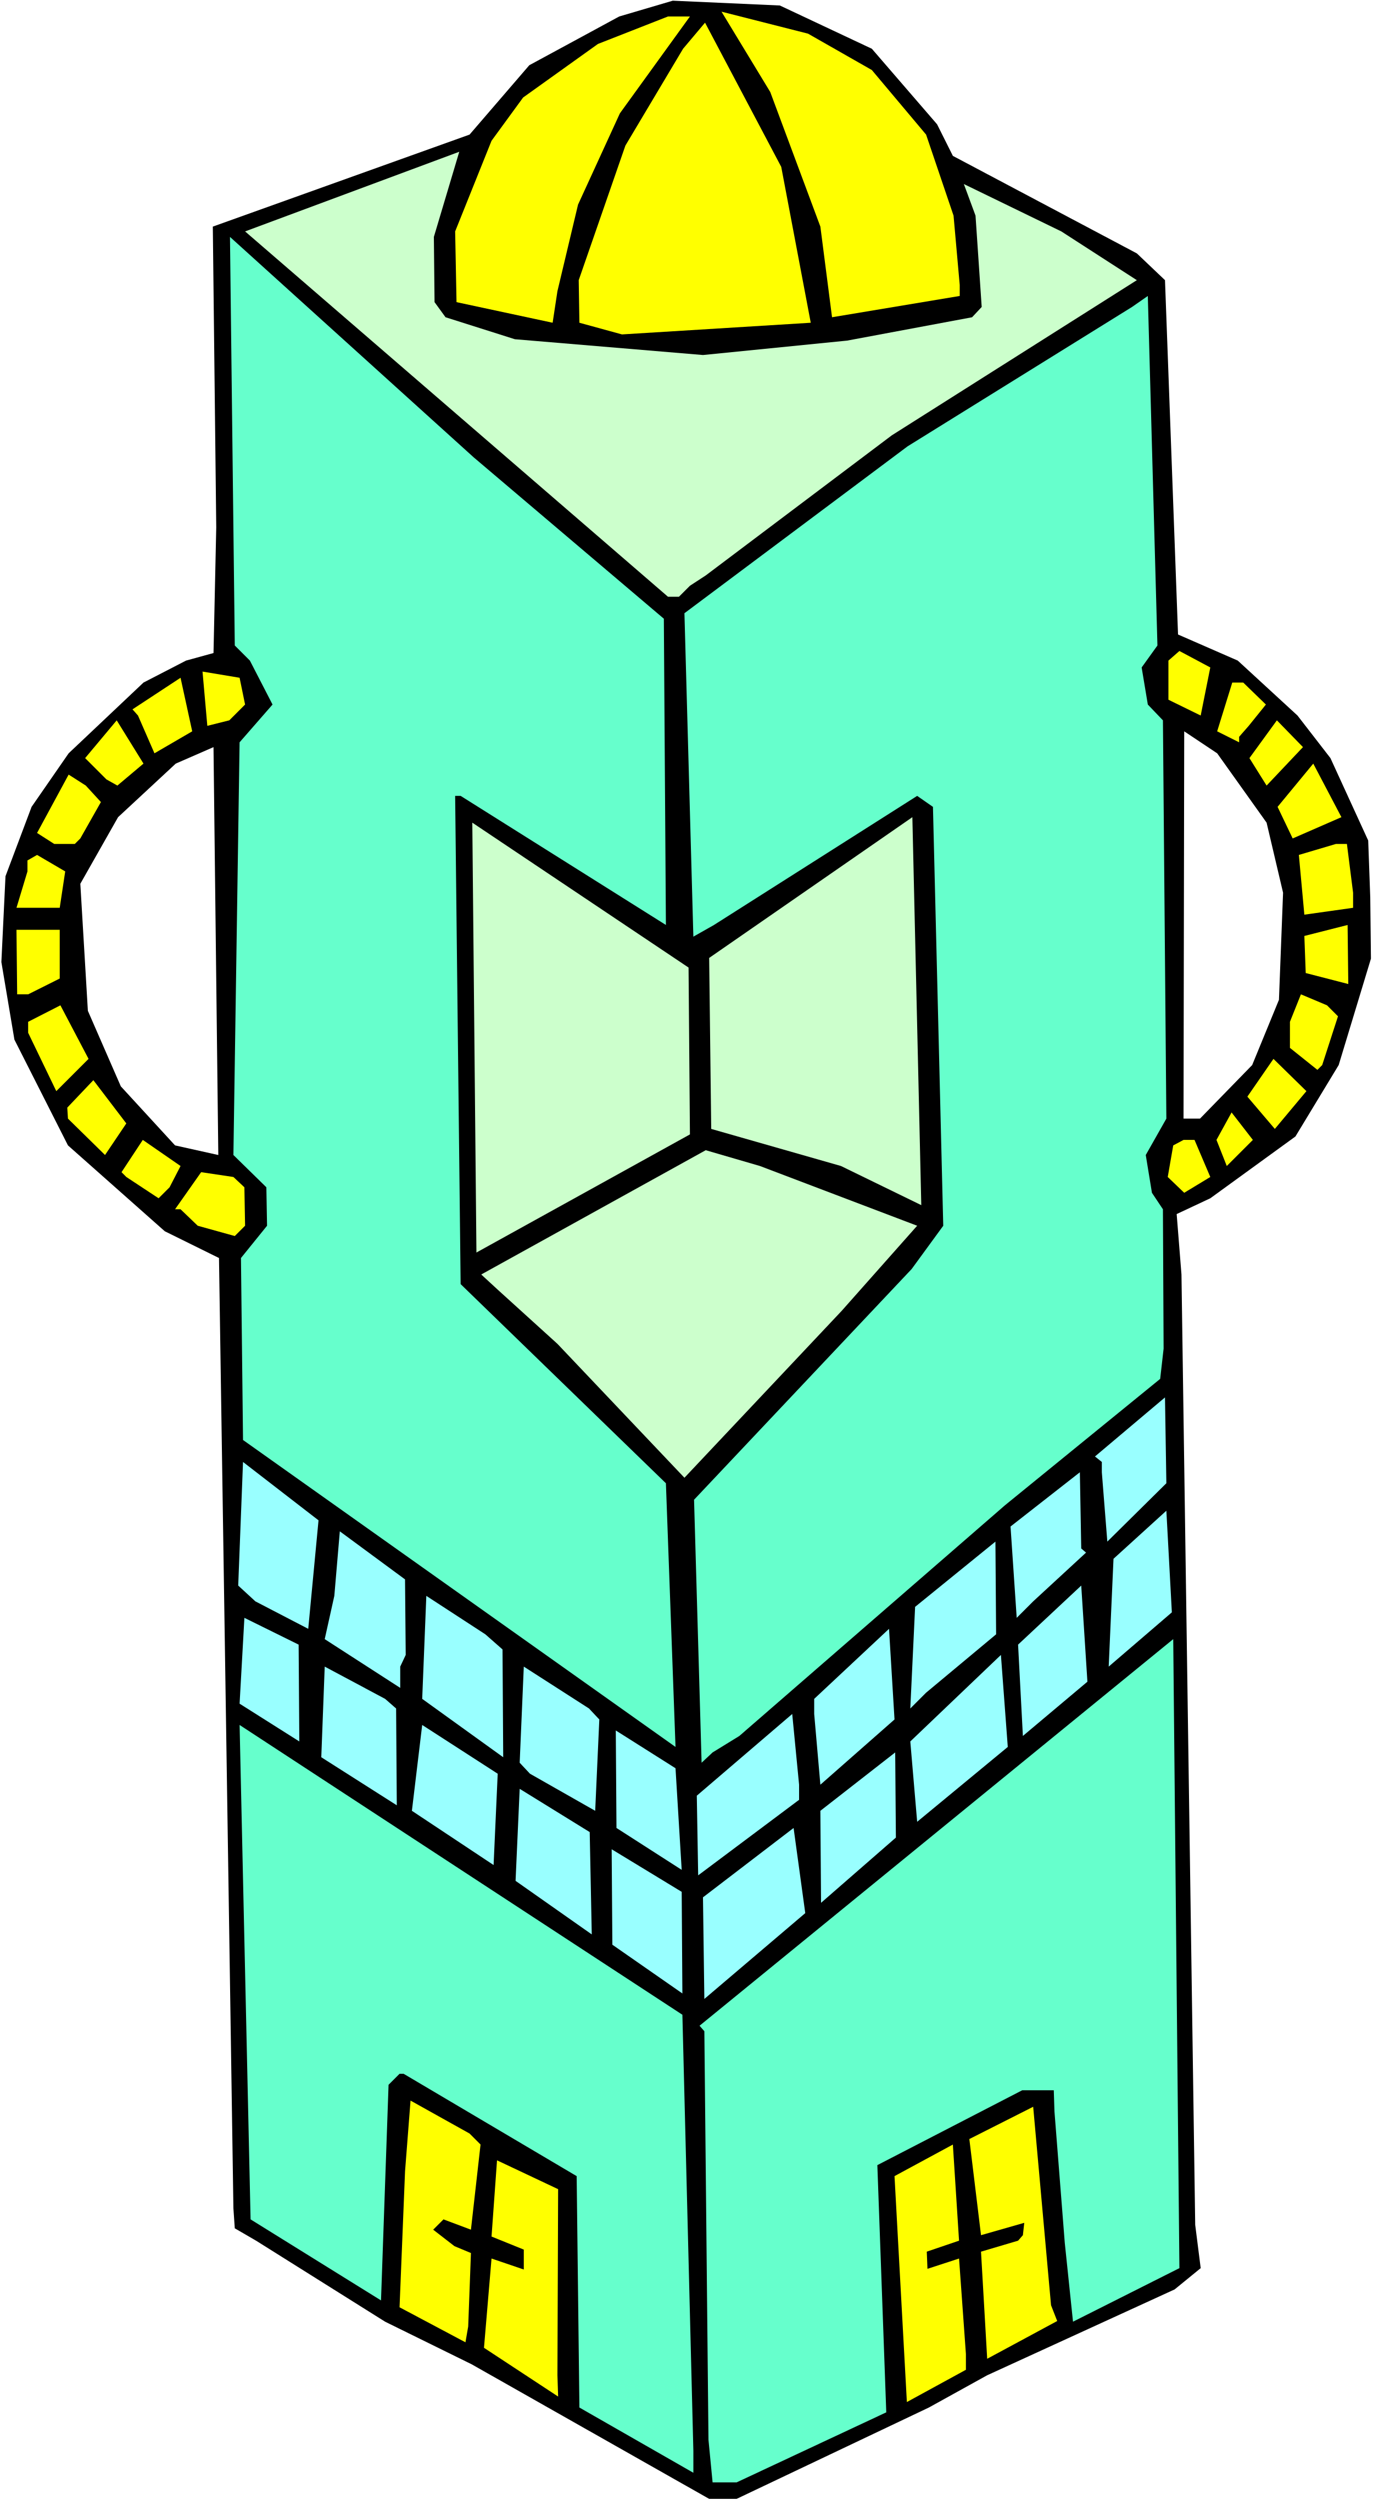
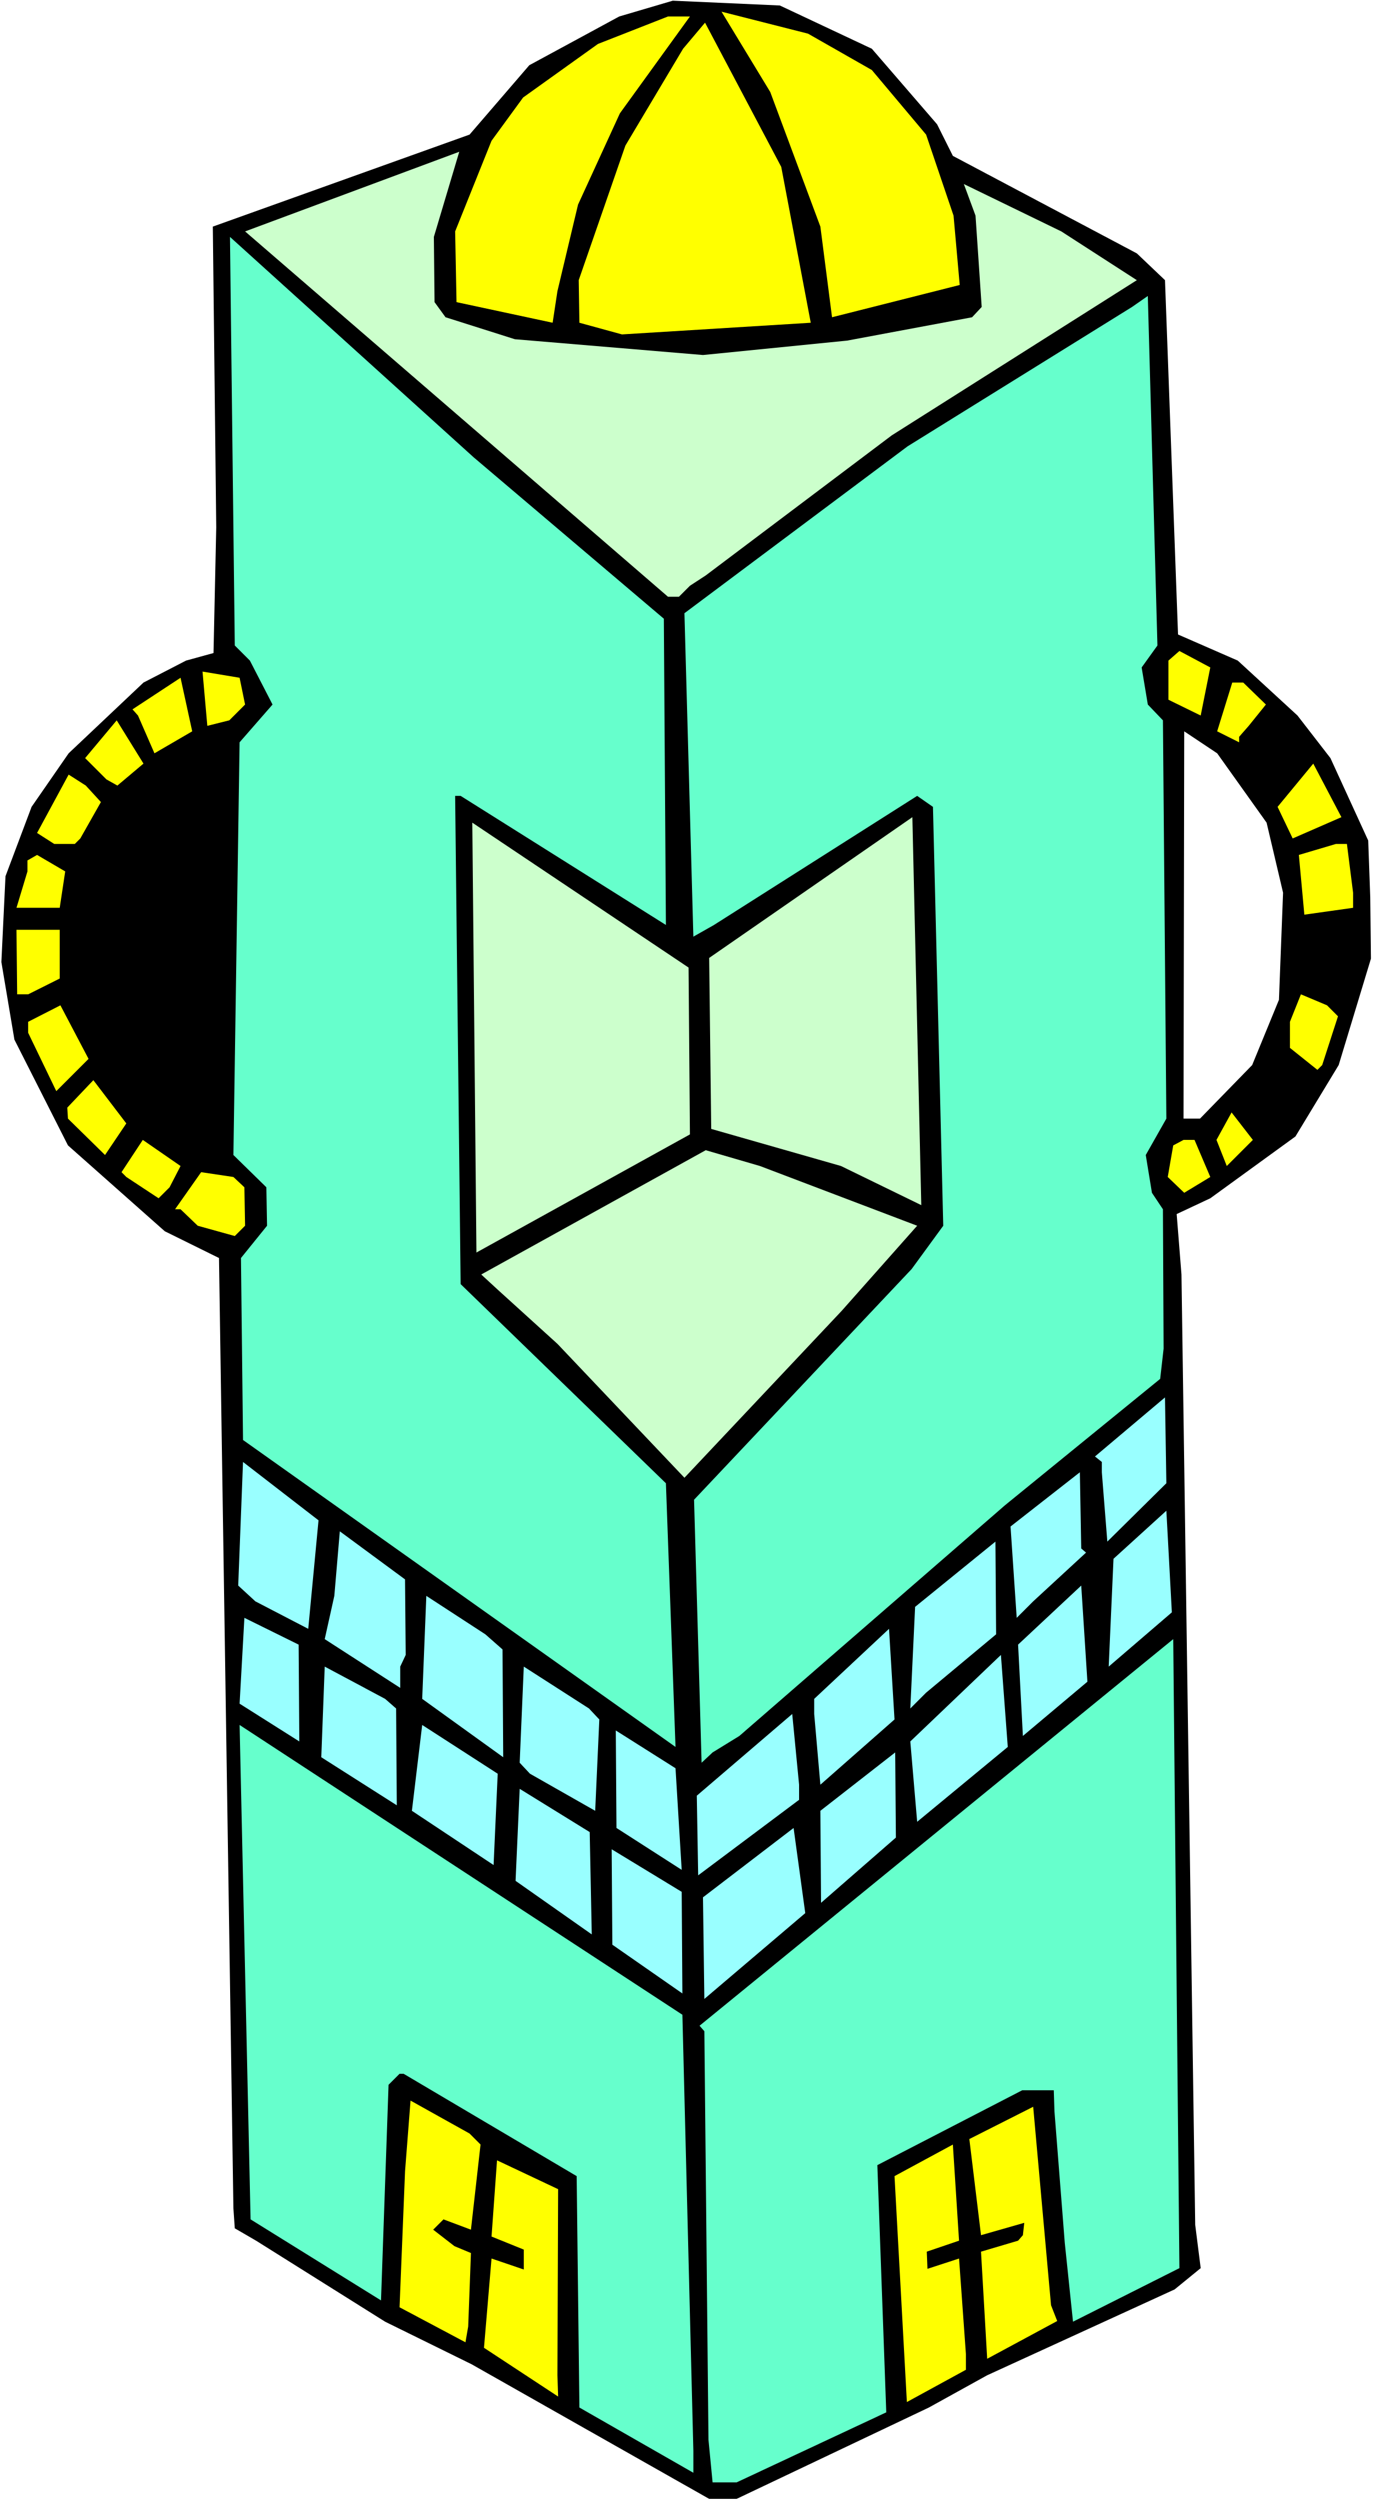
<svg xmlns="http://www.w3.org/2000/svg" xmlns:ns1="http://sodipodi.sourceforge.net/DTD/sodipodi-0.dtd" xmlns:ns2="http://www.inkscape.org/namespaces/inkscape" version="1.0" width="85.505mm" height="155.668mm" id="svg59" ns1:docname="Alien Building 19.wmf">
  <rect width="100%" height="100%" fill="#808080" stroke="none" />
  <ns1:namedview id="namedview59" pagecolor="#ffffff" bordercolor="#000000" borderopacity="0.25" ns2:showpageshadow="2" ns2:pageopacity="0.0" ns2:pagecheckerboard="0" ns2:deskcolor="#d1d1d1" ns2:document-units="mm" />
  <defs id="defs1">
    <pattern id="WMFhbasepattern" patternUnits="userSpaceOnUse" width="6" height="6" x="0" y="0" />
  </defs>
  <path style="fill:#ffffff;fill-opacity:1;fill-rule:evenodd;stroke:none" d="M 0,588.353 H 323.168 V 0 H 0 Z" id="path1" />
  <path style="fill:#000000;fill-opacity:1;fill-rule:evenodd;stroke:none" d="m 205.212,11.473 15.351,17.775 3.716,7.433 43.305,22.946 6.625,6.302 3.07,83.381 14.058,6.14 14.058,12.927 7.756,10.019 8.887,19.391 0.485,13.412 0.162,14.382 -7.594,25.047 -10.18,16.805 -20.036,14.543 -7.918,3.717 1.131,14.22 3.232,223.642 1.293,10.18 -6.14,5.009 -44.112,20.199 -13.735,7.595 -45.244,21.492 h -6.463 L 111.008,556.358 90.649,546.34 60.271,527.272 55.262,524.363 54.939,519.677 51.545,296.035 38.78,289.733 15.997,269.534 3.393,244.649 0.323,226.389 1.293,206.19 l 6.14,-16.321 8.726,-12.604 17.613,-16.644 10.018,-5.171 6.463,-1.778 L 50.899,124.102 50.091,53.325 110.524,31.672 124.581,15.351 145.749,3.878 158.352,0.162 183.56,1.293 Z" id="path2" />
-   <path style="fill:#ffff00;fill-opacity:1;fill-rule:evenodd;stroke:none" d="m 205.212,16.482 12.765,15.19 6.463,19.068 1.454,16.321 v 2.585 L 195.84,74.655 193.093,53.325 181.297,21.653 169.825,2.747 l 20.36,5.171 z" id="path3" />
+   <path style="fill:#ffff00;fill-opacity:1;fill-rule:evenodd;stroke:none" d="m 205.212,16.482 12.765,15.19 6.463,19.068 1.454,16.321 L 195.84,74.655 193.093,53.325 181.297,21.653 169.825,2.747 l 20.36,5.171 z" id="path3" />
  <path style="fill:#ffff00;fill-opacity:1;fill-rule:evenodd;stroke:none" d="m 145.911,26.663 -9.857,21.492 -4.848,20.36 -1.131,7.433 -22.622,-4.848 -0.323,-16.644 8.564,-21.33 7.433,-10.18 17.613,-12.604 16.482,-6.464 h 5.171 z" id="path4" />
  <path style="fill:#ffff00;fill-opacity:1;fill-rule:evenodd;stroke:none" d="m 190.831,75.948 -44.436,2.747 -10.018,-2.747 -0.162,-10.019 10.988,-31.672 13.573,-22.784 5.171,-6.14 17.936,33.934 z" id="path5" />
  <path style="fill:#ccffcc;fill-opacity:1;fill-rule:evenodd;stroke:none" d="m 102.283,71.1 2.585,3.555 16.32,5.171 44.274,3.717 33.933,-3.393 29.408,-5.494 2.262,-2.424 -1.454,-21.492 -2.747,-7.433 22.945,11.15 17.774,11.473 -57.686,36.52 -43.789,32.965 -3.716,2.424 -2.585,2.585 h -2.585 L 57.686,54.456 108.1,35.712 102.121,55.749 Z" id="path6" />
  <path style="fill:#66ffcc;fill-opacity:1;fill-rule:evenodd;stroke:none" d="m 156.252,145.594 0.485,72.07 -48.314,-30.379 h -1.293 l 1.293,114.891 48.314,46.861 2.262,62.051 -101.798,-72.231 -0.485,-42.822 6.14,-7.595 -0.162,-9.049 -7.756,-7.595 1.454,-97.116 7.756,-8.888 -5.332,-10.342 -3.555,-3.555 -1.131,-96.147 57.362,51.871 z" id="path7" />
  <path style="fill:#66ffcc;fill-opacity:1;fill-rule:evenodd;stroke:none" d="m 268.714,157.067 1.454,8.726 3.555,3.717 0.808,93.723 -4.848,8.564 1.454,8.888 2.585,3.878 0.162,32.803 -0.808,7.11 -36.518,29.733 -62.533,54.295 -6.302,3.878 -2.585,2.424 -1.777,-61.889 51.222,-54.295 7.433,-10.18 -2.424,-98.571 -3.716,-2.585 -47.829,30.379 -4.848,2.747 -2.101,-76.109 52.515,-39.267 52.838,-32.803 3.716,-2.585 2.262,82.25 z" id="path8" />
  <path style="fill:#ffff00;fill-opacity:1;fill-rule:evenodd;stroke:none" d="m 282.611,168.378 -7.594,-3.717 v -9.211 l 2.585,-2.262 7.271,3.878 z" id="path9" />
  <path style="fill:#ffff00;fill-opacity:1;fill-rule:evenodd;stroke:none" d="m 57.686,165.792 -3.716,3.717 -5.171,1.293 -1.131,-12.766 8.726,1.454 z" id="path10" />
  <path style="fill:#ffff00;fill-opacity:1;fill-rule:evenodd;stroke:none" d="m 36.356,177.265 -3.878,-8.888 -1.293,-1.454 11.311,-7.433 2.747,12.604 z" id="path11" />
  <path style="fill:#ffff00;fill-opacity:1;fill-rule:evenodd;stroke:none" d="m 297.961,165.792 -4.04,5.009 -2.262,2.585 V 174.68 l -5.171,-2.585 3.555,-11.473 h 2.585 z" id="path12" />
  <path style="fill:#ffff00;fill-opacity:1;fill-rule:evenodd;stroke:none" d="m 27.631,184.86 -2.585,-1.454 -5.009,-5.009 7.433,-8.888 6.302,10.18 z" id="path13" />
-   <path style="fill:#ffff00;fill-opacity:1;fill-rule:evenodd;stroke:none" d="m 298.123,184.86 -4.04,-6.464 6.463,-8.888 6.14,6.302 z" id="path14" />
  <path style="fill:#ffffff;fill-opacity:1;fill-rule:evenodd;stroke:none" d="m 298.123,193.586 3.878,16.482 -0.97,25.208 -6.302,15.351 -12.28,12.604 h -3.878 l 0.162,-91.137 7.756,5.171 z" id="path15" />
-   <path style="fill:#ffffff;fill-opacity:1;fill-rule:evenodd;stroke:none" d="m 41.204,269.534 -12.765,-13.897 -7.756,-17.775 -1.777,-29.894 8.887,-15.674 13.573,-12.604 8.887,-3.878 1.131,95.985 z" id="path16" />
  <path style="fill:#ffff00;fill-opacity:1;fill-rule:evenodd;stroke:none" d="m 304.263,197.303 -3.555,-7.433 8.402,-10.18 6.625,12.604 z" id="path17" />
  <path style="fill:#ffff00;fill-opacity:1;fill-rule:evenodd;stroke:none" d="m 23.753,188.738 -4.848,8.564 -1.293,1.293 h -4.848 l -4.04,-2.585 7.433,-13.735 4.04,2.585 z" id="path18" />
  <path style="fill:#ccffcc;fill-opacity:1;fill-rule:evenodd;stroke:none" d="m 197.941,274.382 -30.539,-8.726 -0.485,-40.236 47.829,-33.126 2.101,91.299 z" id="path19" />
  <path style="fill:#ccffcc;fill-opacity:1;fill-rule:evenodd;stroke:none" d="m 162.392,266.949 -50.253,27.794 -0.97,-101.156 50.899,34.096 z" id="path20" />
  <path style="fill:#ffff00;fill-opacity:1;fill-rule:evenodd;stroke:none" d="m 318.482,210.068 v 3.555 l -11.472,1.616 -1.293,-14.058 8.726,-2.585 h 2.585 z" id="path21" />
  <path style="fill:#ffff00;fill-opacity:1;fill-rule:evenodd;stroke:none" d="M 14.058,213.623 H 3.878 l 2.585,-8.564 v -2.585 l 2.262,-1.293 6.625,3.878 z" id="path22" />
-   <path style="fill:#ffff00;fill-opacity:1;fill-rule:evenodd;stroke:none" d="m 307.333,228.975 -0.323,-8.726 10.18,-2.585 0.162,13.897 z" id="path23" />
  <path style="fill:#ffff00;fill-opacity:1;fill-rule:evenodd;stroke:none" d="m 14.058,230.267 -7.433,3.717 H 4.04 L 3.878,218.794 H 14.058 Z" id="path24" />
  <path style="fill:#ffff00;fill-opacity:1;fill-rule:evenodd;stroke:none" d="m 314.928,239.155 -3.716,11.473 -1.131,1.131 -6.463,-5.171 v -6.14 l 2.585,-6.464 6.14,2.585 z" id="path25" />
  <path style="fill:#ffff00;fill-opacity:1;fill-rule:evenodd;stroke:none" d="M 13.25,256.768 6.625,243.033 v -2.585 l 7.594,-3.878 6.625,12.604 z" id="path26" />
-   <path style="fill:#ffff00;fill-opacity:1;fill-rule:evenodd;stroke:none" d="m 300.062,265.656 -6.463,-7.595 6.14,-8.888 7.756,7.595 z" id="path27" />
  <path style="fill:#ffff00;fill-opacity:1;fill-rule:evenodd;stroke:none" d="m 24.722,271.796 -8.726,-8.564 -0.162,-2.585 6.14,-6.464 7.756,10.18 z" id="path28" />
  <path style="fill:#ffff00;fill-opacity:1;fill-rule:evenodd;stroke:none" d="m 288.751,274.382 -2.424,-6.14 3.555,-6.464 5.009,6.464 z" id="path29" />
  <path style="fill:#ffff00;fill-opacity:1;fill-rule:evenodd;stroke:none" d="m 42.497,274.382 -2.585,5.009 -2.585,2.585 -7.594,-5.009 -1.131,-1.131 5.009,-7.595 z" id="path30" />
  <path style="fill:#ffff00;fill-opacity:1;fill-rule:evenodd;stroke:none" d="m 284.873,276.967 -6.14,3.717 -3.878,-3.717 1.293,-7.433 2.424,-1.293 h 2.585 z" id="path31" />
  <path style="fill:#ccffcc;fill-opacity:1;fill-rule:evenodd;stroke:none" d="m 215.876,288.44 -17.774,20.037 -37.003,39.267 -29.893,-31.51 -13.896,-12.604 -4.04,-3.717 52.838,-29.248 12.765,3.717 z" id="path32" />
  <path style="fill:#ffff00;fill-opacity:1;fill-rule:evenodd;stroke:none" d="m 54.939,276.967 2.585,2.424 0.162,9.049 -2.424,2.424 -8.726,-2.424 -4.04,-3.878 H 41.204 l 6.14,-8.726 z" id="path33" />
  <path style="fill:#99ffff;fill-opacity:1;fill-rule:evenodd;stroke:none" d="m 260.635,362.772 -1.293,-16.321 v -2.424 l -1.616,-1.293 16.482,-13.897 0.323,20.199 z" id="path34" />
  <path style="fill:#99ffff;fill-opacity:1;fill-rule:evenodd;stroke:none" d="m 72.551,383.294 -12.442,-6.464 -4.04,-3.717 1.131,-29.086 17.774,13.735 z" id="path35" />
  <path style="fill:#99ffff;fill-opacity:1;fill-rule:evenodd;stroke:none" d="m 255.626,365.358 -12.442,11.473 -3.878,3.878 -1.454,-21.492 16.32,-12.766 0.323,17.937 z" id="path36" />
  <path style="fill:#99ffff;fill-opacity:1;fill-rule:evenodd;stroke:none" d="m 260.958,392.182 1.131,-25.37 12.442,-11.311 1.293,23.915 z" id="path37" />
  <path style="fill:#99ffff;fill-opacity:1;fill-rule:evenodd;stroke:none" d="m 95.496,389.435 -1.293,2.747 v 5.009 L 76.429,385.718 l 2.262,-10.18 1.293,-15.19 15.35,11.311 z" id="path38" />
  <path style="fill:#99ffff;fill-opacity:1;fill-rule:evenodd;stroke:none" d="m 217.977,398.322 -3.716,3.717 1.131,-23.915 18.905,-15.351 0.162,21.815 z" id="path39" />
  <path style="fill:#99ffff;fill-opacity:1;fill-rule:evenodd;stroke:none" d="m 240.76,408.502 -1.131,-21.492 14.866,-13.897 1.454,22.623 z" id="path40" />
  <path style="fill:#99ffff;fill-opacity:1;fill-rule:evenodd;stroke:none" d="m 118.28,388.142 0.162,25.37 -19.067,-13.735 0.97,-24.239 13.896,9.049 z" id="path41" />
  <path style="fill:#99ffff;fill-opacity:1;fill-rule:evenodd;stroke:none" d="m 70.451,409.795 -14.058,-8.888 1.131,-20.199 12.765,6.302 z" id="path42" />
  <path style="fill:#99ffff;fill-opacity:1;fill-rule:evenodd;stroke:none" d="m 193.093,419.975 -1.454,-16.644 v -3.555 l 17.613,-16.482 1.293,21.33 z" id="path43" />
  <path style="fill:#66ffcc;fill-opacity:1;fill-rule:evenodd;stroke:none" d="m 277.602,533.735 -25.046,12.604 -1.939,-18.583 -2.424,-30.864 -0.162,-5.009 h -7.433 l -34.094,17.613 2.101,58.173 -35.225,16.482 h -5.655 l -0.97,-10.019 -0.97,-96.147 -1.131,-1.293 111.493,-90.976 z" id="path44" />
  <path style="fill:#99ffff;fill-opacity:1;fill-rule:evenodd;stroke:none" d="m 215.876,428.701 -1.616,-18.906 21.329,-20.36 1.616,21.653 z" id="path45" />
  <path style="fill:#99ffff;fill-opacity:1;fill-rule:evenodd;stroke:none" d="m 93.234,402.039 0.162,22.784 -17.774,-11.311 0.808,-21.33 14.219,7.595 z" id="path46" />
  <path style="fill:#99ffff;fill-opacity:1;fill-rule:evenodd;stroke:none" d="m 141.063,404.624 -0.97,21.492 -15.351,-8.726 -2.424,-2.585 0.97,-22.623 15.351,9.857 z" id="path47" />
  <path style="fill:#99ffff;fill-opacity:1;fill-rule:evenodd;stroke:none" d="m 188.084,423.53 -23.753,17.775 -0.323,-18.745 22.46,-19.229 1.616,16.644 z" id="path48" />
  <path style="fill:#66ffcc;fill-opacity:1;fill-rule:evenodd;stroke:none" d="m 163.2,576.719 v 5.171 L 136.377,566.538 135.731,512.082 95.011,488.005 H 94.042 l -2.585,2.585 -1.777,50.74 -30.701,-19.068 -2.585,-116.346 104.222,68.191 z" id="path49" />
  <path style="fill:#99ffff;fill-opacity:1;fill-rule:evenodd;stroke:none" d="m 116.179,438.881 -19.229,-12.766 2.424,-20.199 17.774,11.473 z" id="path50" />
  <path style="fill:#99ffff;fill-opacity:1;fill-rule:evenodd;stroke:none" d="m 160.453,440.013 -15.351,-9.857 -0.162,-22.946 14.058,8.888 z" id="path51" />
  <path style="fill:#99ffff;fill-opacity:1;fill-rule:evenodd;stroke:none" d="m 193.255,447.769 -0.162,-21.653 17.613,-13.735 0.162,20.037 z" id="path52" />
  <path style="fill:#99ffff;fill-opacity:1;fill-rule:evenodd;stroke:none" d="m 139.286,455.202 -17.936,-12.604 0.97,-21.653 16.482,10.18 z" id="path53" />
  <path style="fill:#99ffff;fill-opacity:1;fill-rule:evenodd;stroke:none" d="m 165.785,470.392 -0.323,-23.915 21.329,-16.321 2.747,20.037 z" id="path54" />
  <path style="fill:#99ffff;fill-opacity:1;fill-rule:evenodd;stroke:none" d="m 160.615,469.099 -16.482,-11.473 -0.162,-22.461 16.482,10.019 z" id="path55" />
  <path style="fill:#ffff00;fill-opacity:1;fill-rule:evenodd;stroke:none" d="m 113.109,504.649 -2.262,20.037 -6.463,-2.424 -2.424,2.424 5.009,3.878 3.878,1.616 -0.646,17.29 -0.646,3.717 -15.512,-8.241 1.293,-31.995 1.293,-16.644 13.896,7.756 z" id="path56" />
  <path style="fill:#ffff00;fill-opacity:1;fill-rule:evenodd;stroke:none" d="m 248.84,546.178 -16.482,8.888 -1.454,-25.208 8.726,-2.585 1.131,-1.293 0.323,-2.909 -10.18,2.909 -2.747,-22.623 15.027,-7.595 4.201,46.7 z" id="path57" />
  <path style="fill:#ffff00;fill-opacity:1;fill-rule:evenodd;stroke:none" d="m 218.139,529.857 0.162,4.04 7.433,-2.424 1.616,22.461 v 3.717 l -13.896,7.595 -2.909,-53.163 13.735,-7.433 1.454,22.623 z" id="path58" />
  <path style="fill:#ffff00;fill-opacity:1;fill-rule:evenodd;stroke:none" d="m 131.206,558.944 0.162,5.009 -17.451,-11.473 1.777,-21.007 7.594,2.585 v -4.686 l -7.594,-3.07 1.293,-17.937 14.381,6.787 z" id="path59" />
</svg>